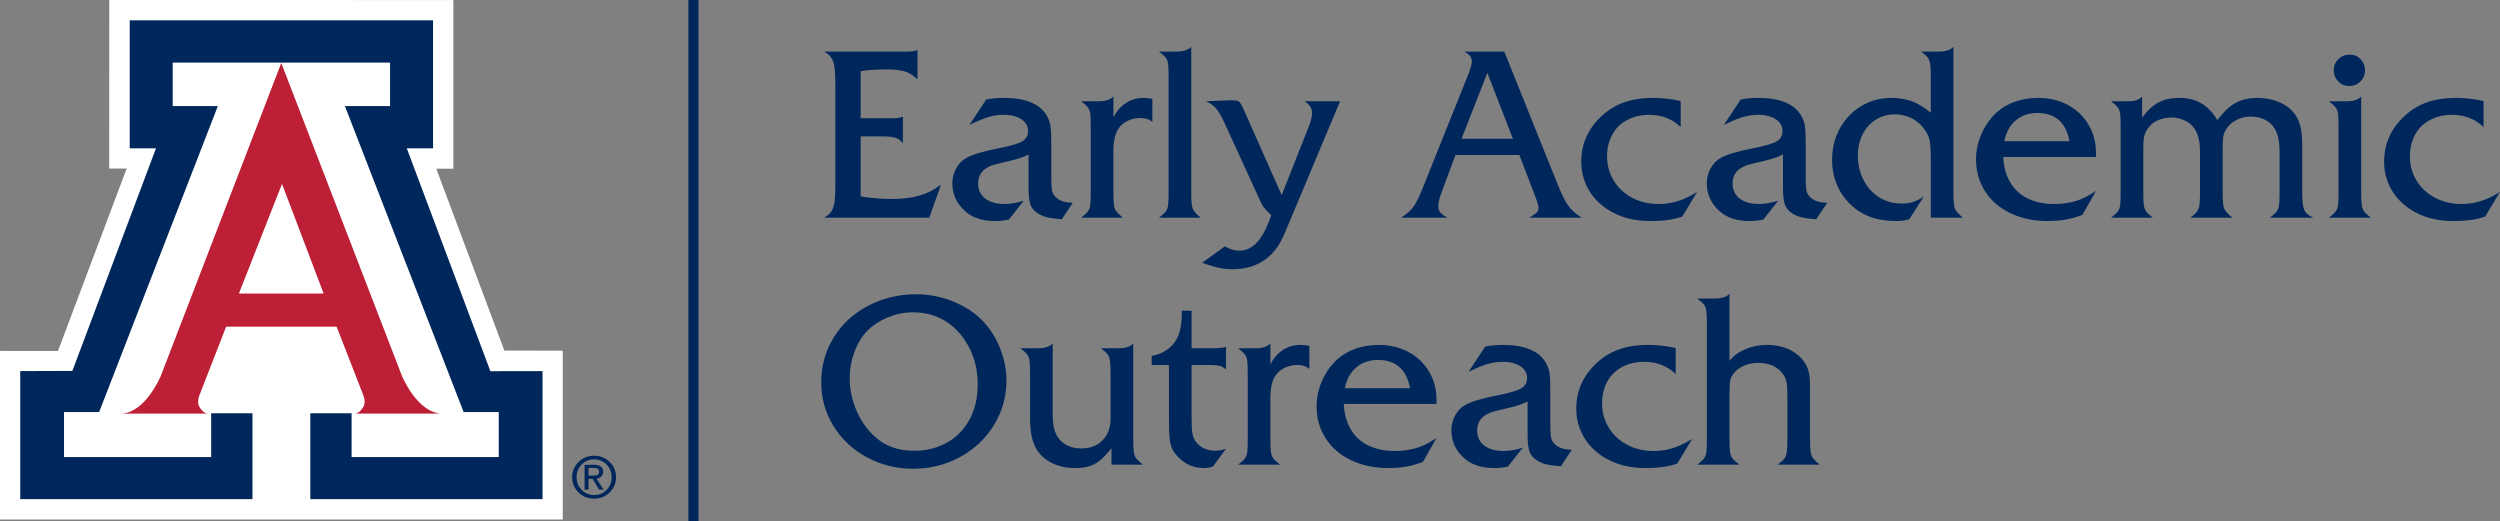
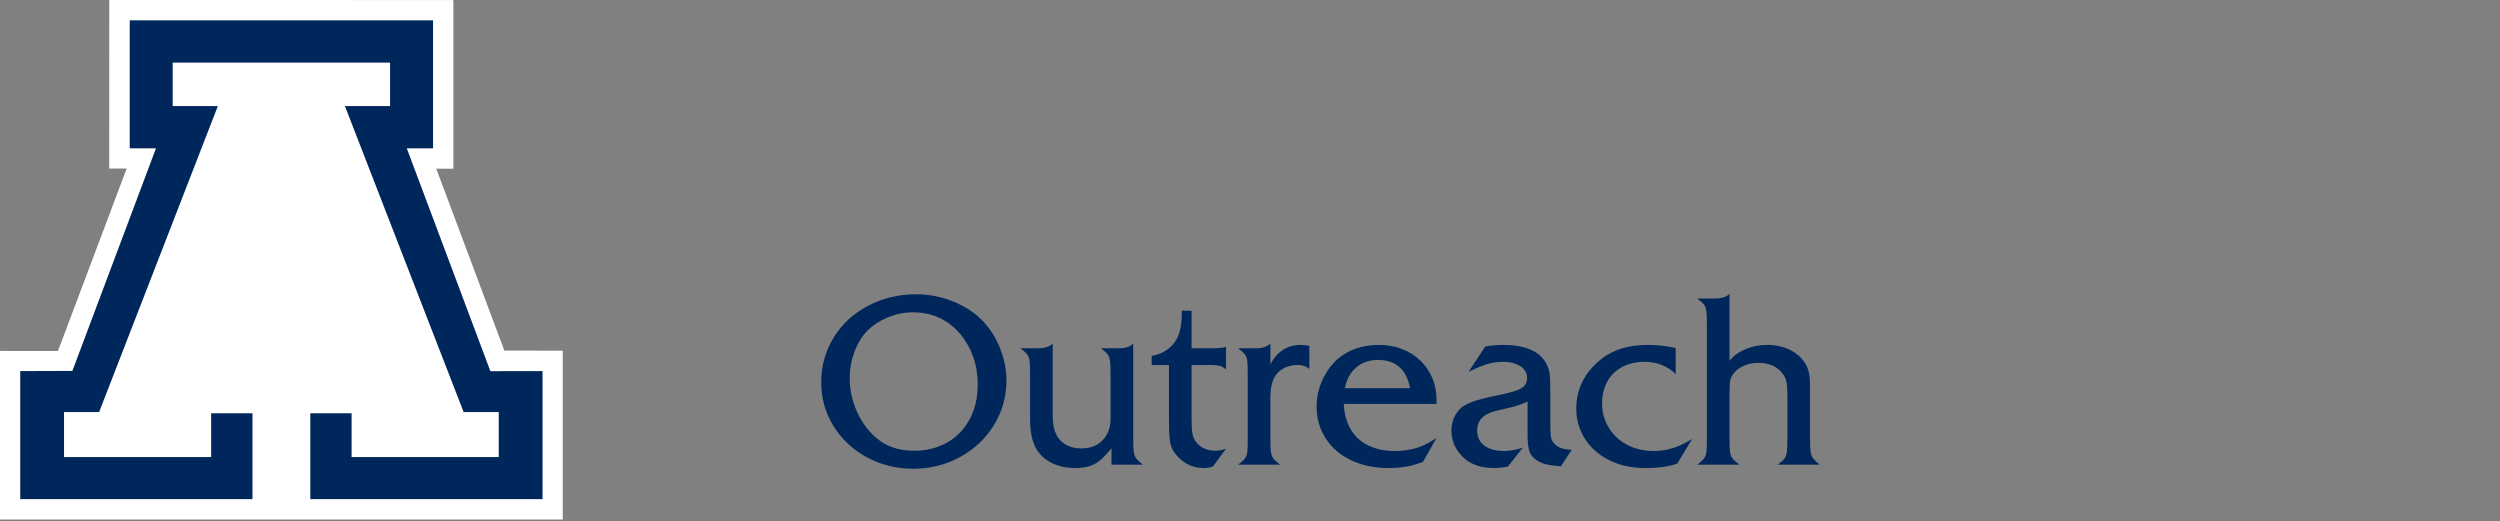
<svg xmlns="http://www.w3.org/2000/svg" version="1.1" id="Layer_1" x="0px" y="0px" viewBox="0 0 313.774 65.452" style="enable-background:new 0 0 313.774 65.452;" xml:space="preserve">
  <rect x="0" y="0" width="313.774" height="65.452" fill="#808080" stroke="none" />
  <g>
    <polygon style="fill:#FFFFFF;" points="13.717,0 13.708,21.157 15.899,21.152 7.277,44.05 0,44.041 0,65.202 70.63,65.202    70.63,44.012 63.302,44.002 54.755,21.169 56.9,21.18 56.9,0.006  " />
    <g>
-       <path style="fill:#BD2036;" d="M35.302,7.906L50.43,47.134c0,0,1.939,4.773,5.087,4.773H44.502c0,0,0.553,0.081,1.104-0.838    c0.316-0.524,0.05-1.312,0.05-1.312L42.25,41h-6.948h-6.918l-3.412,8.757c0,0-0.26,0.788,0.055,1.312    c0.549,0.919,1.101,0.838,1.101,0.838H15.114c3.146,0,5.086-4.773,5.086-4.773L35.302,7.906z" />
-     </g>
+       </g>
    <polygon style="fill:#00275B;" points="35.316,7.857 48.957,7.857 48.957,13.313 43.29,13.313 58.19,51.715 62.596,51.715    62.596,57.365 44.13,57.365 44.13,51.868 38.946,51.868 38.946,62.647 68.093,62.647 68.093,46.576 61.548,46.587 51.056,18.616    54.351,18.616 54.351,2.554 35.316,2.554 16.281,2.554 16.281,18.616 19.577,18.616 9.084,46.552 2.539,46.576 2.539,62.647    31.688,62.647 31.688,51.868 26.502,51.868 26.502,57.365 8.035,57.365 8.035,51.715 12.442,51.715 27.342,13.313 21.675,13.313    21.675,7.857  " />
    <g>
-       <path style="fill:#00275B;" d="M76.519,57.979c0.533,0.521,0.799,1.159,0.799,1.915c0,0.753-0.265,1.39-0.797,1.912    c-0.532,0.52-1.183,0.78-1.955,0.78c-0.771,0-1.42-0.26-1.953-0.78c-0.53-0.522-0.796-1.159-0.796-1.912    c0-0.756,0.267-1.394,0.798-1.915c0.533-0.522,1.183-0.781,1.951-0.781C75.336,57.199,75.986,57.458,76.519,57.979 M76.131,58.304    c-0.424-0.433-0.947-0.649-1.565-0.649c-0.617,0-1.137,0.216-1.562,0.649c-0.426,0.433-0.638,0.964-0.638,1.591    c0,0.626,0.212,1.157,0.638,1.589c0.425,0.431,0.945,0.647,1.562,0.647c0.616,0,1.137-0.216,1.564-0.647    c0.426-0.432,0.639-0.963,0.639-1.589C76.769,59.268,76.557,58.736,76.131,58.304 M73.374,58.335h0.247h1.001    c0.337,0,0.6,0.075,0.792,0.223c0.191,0.149,0.287,0.357,0.287,0.621c0,0.287-0.096,0.515-0.288,0.678    c-0.143,0.121-0.327,0.199-0.552,0.229l0.896,1.364h-0.282H75.19l-0.807-1.346l-0.52,0.002v1.344h-0.244h-0.245V58.335z     M73.863,59.692h0.663c0.231,0,0.399-0.041,0.506-0.123s0.159-0.211,0.159-0.387c0-0.155-0.052-0.267-0.159-0.341    c-0.107-0.072-0.275-0.109-0.506-0.109h-0.663V59.692z" />
-     </g>
+       </g>
    <polygon style="fill:#FFFFFF;" points="35.29,36.842 40.619,36.842 35.395,23.081 29.985,36.842  " />
-     <rect x="86.4" y="0" style="fill:#00275B;" width="1.264" height="65.452" />
    <g>
      <path style="fill:#00275B;" d="M215.21,37.473h-2.182c0.41,0.313,0.69,0.569,0.842,0.769c0.151,0.2,0.249,0.447,0.293,0.74    c0.044,0.293,0.066,0.83,0.066,1.611v14.605c0,0.761-0.022,1.291-0.066,1.589c-0.044,0.298-0.142,0.549-0.293,0.754    c-0.152,0.206-0.432,0.464-0.842,0.777h5.273c-0.43-0.332-0.718-0.596-0.864-0.791c-0.147-0.195-0.244-0.459-0.293-0.791    c-0.049-0.332-0.073-0.845-0.073-1.538v-5.786c0-0.84,0.031-1.407,0.095-1.7c0.063-0.293,0.222-0.595,0.476-0.908    c0.351-0.41,0.788-0.722,1.311-0.937c0.522-0.215,1.096-0.323,1.721-0.323c1.367,0,2.388,0.45,3.062,1.348    c0.234,0.293,0.393,0.628,0.476,1.003c0.083,0.377,0.124,0.941,0.124,1.692v5.611c0,0.693-0.024,1.208-0.073,1.545    c-0.049,0.337-0.149,0.608-0.3,0.813c-0.152,0.205-0.437,0.459-0.857,0.762h5.273c-0.556-0.449-0.896-0.833-1.018-1.15    c-0.122-0.317-0.183-0.974-0.183-1.97v-6.577c0-0.85-0.056-1.504-0.168-1.963c-0.113-0.459-0.315-0.894-0.608-1.304    c-0.323-0.439-0.716-0.813-1.18-1.121c-0.464-0.307-0.986-0.542-1.567-0.703c-0.581-0.161-1.194-0.241-1.838-0.241    c-0.987,0-1.907,0.18-2.762,0.542c-0.854,0.361-1.516,0.849-1.984,1.464v-8.422C216.699,37.273,216.079,37.473,215.21,37.473     M206.861,43.289c-1.368,0-2.571,0.18-3.611,0.542c-1.04,0.361-1.985,0.932-2.835,1.713c-1.718,1.582-2.578,3.501-2.578,5.757    c0,1.055,0.215,2.044,0.645,2.967c0.429,0.922,1.035,1.718,1.816,2.387c0.781,0.669,1.692,1.184,2.732,1.546    c1.04,0.361,2.19,0.542,3.45,0.542c1.719,0,3.066-0.191,4.043-0.572l1.86-3.09c-0.527,0.341-1.062,0.627-1.604,0.856    c-0.542,0.23-1.081,0.399-1.618,0.506c-0.538,0.107-1.075,0.161-1.612,0.161c-1.221,0-2.322-0.256-3.303-0.769    s-1.756-1.228-2.322-2.146c-0.566-0.918-0.849-1.934-0.849-3.047c0-1.035,0.217-1.95,0.651-2.747    c0.435-0.795,1.06-1.408,1.875-1.838c0.816-0.43,1.736-0.644,2.762-0.644c1.582,0,2.9,0.512,3.955,1.538v-3.267    C209.185,43.42,208.033,43.289,206.861,43.289 M191.966,56.692c0.161,0.439,0.481,0.811,0.96,1.113    c0.381,0.235,0.781,0.398,1.201,0.491c0.42,0.093,1.011,0.168,1.772,0.227l1.377-2.066c-0.869-0.029-1.499-0.2-1.889-0.512    c-0.362-0.264-0.586-0.55-0.674-0.857c-0.088-0.308-0.132-0.911-0.132-1.809v-4.087c0-1.162-0.037-1.97-0.11-2.424    c-0.073-0.455-0.247-0.906-0.52-1.355c-0.889-1.416-2.671-2.124-5.346-2.124c-0.762,0-1.495,0.068-2.198,0.205l-2.094,3.178    c1.035-0.498,1.85-0.832,2.446-1.003c0.595-0.171,1.22-0.256,1.875-0.256c0.586,0,1.111,0.083,1.575,0.249    c0.463,0.166,0.822,0.402,1.076,0.71s0.381,0.662,0.381,1.062c0,0.567-0.237,0.996-0.71,1.289    c-0.474,0.293-1.429,0.581-2.864,0.864c-1.983,0.381-3.369,0.791-4.16,1.231c-0.538,0.283-0.967,0.72-1.289,1.311    c-0.323,0.591-0.484,1.213-0.484,1.868c0,1.377,0.537,2.548,1.612,3.515c0.917,0.82,2.167,1.231,3.75,1.231    c0.615,0,1.196-0.064,1.743-0.191l1.86-2.358c-0.899,0.273-1.69,0.41-2.373,0.41c-1.055,0-1.878-0.229-2.468-0.688    c-0.591-0.459-0.887-1.089-0.887-1.89c0-1.25,0.762-2.061,2.286-2.432c1.142-0.263,1.877-0.439,2.204-0.527    c0.327-0.088,0.625-0.178,0.894-0.271c0.268-0.093,0.583-0.227,0.945-0.403v4.087C191.725,55.515,191.805,56.252,191.966,56.692     M170.239,46.101c0.732-0.615,1.635-0.923,2.71-0.923c2.236,0,3.579,1.182,4.028,3.545h-8.188    C169.023,47.59,169.506,46.716,170.239,46.101 M180.302,50.188c0-0.996-0.181-1.916-0.542-2.761    c-0.361-0.845-0.864-1.575-1.508-2.19c-0.645-0.615-1.407-1.094-2.286-1.436c-0.879-0.341-1.836-0.512-2.871-0.512    c-1.054,0-2.029,0.153-2.922,0.461c-0.894,0.308-1.677,0.764-2.351,1.37c-0.518,0.468-0.972,1.023-1.362,1.662    c-0.391,0.64-0.691,1.319-0.901,2.036c-0.21,0.718-0.315,1.443-0.315,2.176c0,1.494,0.378,2.832,1.135,4.013    c0.757,1.182,1.821,2.1,3.193,2.754s2.918,0.982,4.637,0.982c0.507,0,1.013-0.025,1.516-0.074s0.981-0.129,1.435-0.241    c0.454-0.112,0.93-0.261,1.428-0.447l1.714-3.018c-0.576,0.391-1.133,0.706-1.67,0.945c-0.537,0.24-1.111,0.415-1.721,0.528    c-0.61,0.112-1.247,0.168-1.911,0.168c-1.241,0-2.335-0.234-3.282-0.703c-0.947-0.469-1.679-1.148-2.197-2.036    c-0.518-0.889-0.806-1.943-0.864-3.164h11.645V50.188z M159.818,57.534c-0.151-0.2-0.251-0.461-0.3-0.784    c-0.049-0.322-0.073-0.839-0.073-1.552v-5.215c0-1.299,0.224-2.261,0.673-2.886c0.274-0.4,0.655-0.715,1.143-0.945    c0.488-0.229,1.016-0.344,1.582-0.344c0.645,0,1.143,0.171,1.494,0.513v-2.915c-0.439-0.078-0.805-0.117-1.098-0.117    c-0.821,0-1.553,0.207-2.198,0.622c-0.644,0.415-1.177,1.018-1.596,1.809v-2.607c-0.372,0.4-0.987,0.6-1.846,0.6h-2.197    c0.41,0.313,0.69,0.572,0.842,0.777c0.151,0.205,0.249,0.454,0.293,0.747c0.044,0.293,0.066,0.825,0.066,1.596v8.365    c0,0.761-0.022,1.291-0.066,1.589c-0.044,0.298-0.142,0.549-0.293,0.754c-0.152,0.206-0.432,0.464-0.842,0.777h5.244    C160.245,57.996,159.969,57.734,159.818,57.534 M151.901,45.808c0.537,0,0.942,0.042,1.216,0.125    c0.273,0.083,0.527,0.232,0.762,0.446v-2.856c-0.303,0.127-0.923,0.19-1.861,0.19h-2.461v-4.716h-1.23v0.395    c0,1.778-0.391,3.076-1.172,3.897c-0.654,0.732-1.523,1.191-2.607,1.377v1.142h2.168v6.987c0,1.016,0.029,1.778,0.087,2.286    c0.059,0.507,0.166,0.925,0.323,1.252c0.156,0.327,0.4,0.666,0.732,1.018c0.889,0.928,1.968,1.392,3.237,1.392    c0.401,0,0.782-0.064,1.143-0.191l1.641-2.241c-0.469,0.176-0.909,0.264-1.319,0.264c-1.035,0-1.845-0.361-2.431-1.084    c-0.225-0.283-0.376-0.625-0.454-1.026c-0.079-0.4-0.118-1.045-0.118-1.933v-6.724H151.901z M143.431,58.318    c-0.401-0.322-0.676-0.584-0.828-0.784c-0.151-0.2-0.251-0.461-0.3-0.784c-0.049-0.322-0.073-0.839-0.073-1.552V43.113    c-0.371,0.4-0.977,0.6-1.817,0.6h-2.226c0.4,0.303,0.676,0.557,0.828,0.762c0.151,0.205,0.251,0.481,0.3,0.828    c0.049,0.346,0.073,0.857,0.073,1.53v5.669c0,1.143-0.332,2.059-0.996,2.747c-0.664,0.688-1.553,1.033-2.666,1.033    c-1.201,0-2.139-0.401-2.813-1.201c-0.283-0.371-0.485-0.796-0.607-1.275c-0.123-0.478-0.184-1.103-0.184-1.875v-8.818    c-0.371,0.4-1.001,0.6-1.889,0.6h-2.154c0.411,0.313,0.691,0.572,0.843,0.777c0.151,0.205,0.249,0.454,0.293,0.747    c0.044,0.293,0.066,0.825,0.066,1.596v5.669c0,1.788,0.297,3.126,0.893,4.014c0.469,0.703,1.116,1.25,1.941,1.641    c0.825,0.39,1.76,0.586,2.805,0.586c0.713,0,1.311-0.076,1.795-0.227c0.483-0.152,0.927-0.391,1.333-0.718    c0.405-0.327,0.891-0.842,1.457-1.546v2.066H143.431z M120.562,41.97c1.435,1.758,2.153,3.858,2.153,6.299    c0,1.211-0.188,2.327-0.564,3.347c-0.376,1.021-0.923,1.904-1.641,2.652c-0.717,0.747-1.57,1.318-2.556,1.713    c-0.986,0.396-2.056,0.594-3.208,0.594c-1.162,0-2.195-0.193-3.098-0.579s-1.721-0.984-2.454-1.794    c-0.527-0.586-0.984-1.245-1.369-1.978c-0.386-0.732-0.679-1.504-0.879-2.314c-0.2-0.811-0.3-1.616-0.3-2.417    c0-1.153,0.195-2.256,0.585-3.311c0.391-1.055,0.923-1.933,1.597-2.637c0.703-0.712,1.568-1.281,2.593-1.706    c1.025-0.425,2.08-0.637,3.164-0.637C117.017,39.202,119.009,40.124,120.562,41.97 M108.96,38.374    c-1.836,0.962-3.276,2.29-4.321,3.984c-1.045,1.695-1.568,3.572-1.568,5.633c0,1.992,0.511,3.816,1.531,5.471    c1.02,1.655,2.417,2.964,4.19,3.926c1.772,0.961,3.713,1.443,5.822,1.443c2.129,0,4.092-0.491,5.889-1.473    c1.797-0.981,3.215-2.321,4.255-4.021c1.04-1.699,1.56-3.559,1.56-5.581c0-1.425-0.29-2.832-0.871-4.218    c-0.581-1.387-1.36-2.549-2.337-3.487c-0.625-0.615-1.384-1.164-2.277-1.648c-0.894-0.483-1.839-0.849-2.835-1.098    c-0.996-0.249-1.982-0.374-2.959-0.374C112.822,36.931,110.796,37.412,108.96,38.374" />
-       <path style="fill:#00275B;" d="M308.252,12.288c-1.368,0-2.571,0.181-3.611,0.542s-1.985,0.933-2.834,1.714    c-1.719,1.582-2.579,3.501-2.579,5.757c0,1.054,0.215,2.043,0.645,2.966s1.035,1.719,1.816,2.388    c0.782,0.669,1.692,1.184,2.732,1.545s2.19,0.542,3.45,0.542c1.719,0,3.066-0.19,4.043-0.571l1.86-3.091    c-0.527,0.342-1.062,0.628-1.604,0.857c-0.542,0.23-1.081,0.398-1.618,0.505c-0.538,0.108-1.075,0.161-1.612,0.161    c-1.221,0-2.321-0.256-3.303-0.769c-0.981-0.512-1.755-1.228-2.322-2.146c-0.566-0.917-0.849-1.933-0.849-3.046    c0-1.035,0.217-1.951,0.652-2.747c0.434-0.796,1.059-1.409,1.875-1.838c0.815-0.43,1.735-0.645,2.761-0.645    c1.582,0,2.9,0.513,3.955,1.538v-3.266C310.576,12.42,309.424,12.288,308.252,12.288 M293.494,7.425    c-0.391,0.381-0.586,0.84-0.586,1.377c0,0.556,0.188,1.028,0.564,1.413c0.376,0.386,0.837,0.579,1.384,0.579    c0.566,0,1.038-0.193,1.414-0.579c0.375-0.385,0.564-0.857,0.564-1.413c0-0.528-0.186-0.984-0.557-1.37    c-0.371-0.386-0.825-0.579-1.362-0.579C294.358,6.853,293.884,7.044,293.494,7.425 M294.504,12.713h-2.197    c0.41,0.312,0.691,0.571,0.843,0.776c0.151,0.205,0.249,0.454,0.292,0.747c0.044,0.293,0.066,0.826,0.066,1.597v8.364    c0,0.762-0.022,1.292-0.066,1.59c-0.043,0.298-0.141,0.549-0.292,0.754c-0.152,0.205-0.433,0.464-0.843,0.776h5.244    c-0.4-0.322-0.676-0.583-0.827-0.783c-0.152-0.2-0.252-0.462-0.301-0.784c-0.049-0.322-0.073-0.84-0.073-1.553V12.112    C295.979,12.513,295.364,12.713,294.504,12.713 M267.157,12.713h-2.197c0.41,0.312,0.691,0.571,0.842,0.776    s0.249,0.454,0.293,0.747c0.044,0.293,0.066,0.826,0.066,1.597v8.364c0,0.762-0.022,1.292-0.066,1.59    c-0.044,0.298-0.142,0.549-0.293,0.754s-0.432,0.464-0.842,0.776h5.244c-0.391-0.293-0.664-0.544-0.82-0.754    c-0.157-0.21-0.259-0.478-0.308-0.806c-0.049-0.327-0.073-0.847-0.073-1.56v-5.61c0-0.645,0.039-1.135,0.117-1.472    s0.22-0.657,0.425-0.96c0.302-0.449,0.718-0.796,1.245-1.04c0.527-0.244,1.103-0.366,1.728-0.366c0.489,0,0.975,0.093,1.458,0.278    c0.483,0.186,0.876,0.445,1.179,0.777c0.645,0.673,0.967,1.753,0.967,3.237v5.156c0,0.694-0.025,1.209-0.073,1.546    c-0.049,0.337-0.147,0.605-0.293,0.805c-0.147,0.201-0.425,0.457-0.835,0.769h5.273c-0.566-0.449-0.913-0.83-1.04-1.142    c-0.127-0.313-0.19-0.972-0.19-1.978v-5.405c0-0.733,0.019-1.243,0.058-1.531c0.039-0.288,0.132-0.573,0.279-0.857    c0.293-0.547,0.727-0.979,1.303-1.296c0.576-0.317,1.201-0.476,1.875-0.476c1.211,0,2.154,0.41,2.827,1.23    c0.284,0.381,0.489,0.83,0.616,1.348c0.127,0.518,0.19,1.216,0.19,2.095v4.892c0,0.694-0.024,1.209-0.073,1.546    c-0.049,0.337-0.149,0.608-0.3,0.813c-0.152,0.205-0.438,0.459-0.857,0.761h5.493c-0.401-0.166-0.701-0.356-0.901-0.571    c-0.2-0.215-0.337-0.517-0.41-0.908c-0.073-0.391-0.11-0.938-0.11-1.641v-5.669c0-1.015-0.056-1.814-0.169-2.395    c-0.112-0.581-0.305-1.091-0.578-1.531c-0.42-0.712-1.072-1.276-1.956-1.691c-0.884-0.415-1.872-0.623-2.966-0.623    c-0.684,0-1.311,0.093-1.882,0.278c-0.572,0.186-1.097,0.474-1.575,0.865c-0.479,0.39-0.987,0.937-1.523,1.64    c-0.596-0.967-1.275-1.672-2.037-2.116c-0.761-0.445-1.689-0.667-2.783-0.667c-1.006,0-1.865,0.19-2.578,0.571    c-0.713,0.381-1.397,1.021-2.051,1.919v-2.666C268.514,12.513,267.948,12.713,267.157,12.713 M253.005,15.101    c0.733-0.616,1.636-0.923,2.71-0.923c2.237,0,3.579,1.181,4.029,3.545h-8.189C251.79,16.59,252.273,15.716,253.005,15.101     M263.069,19.187c0-0.996-0.181-1.916-0.542-2.761c-0.362-0.844-0.864-1.575-1.509-2.19c-0.644-0.615-1.406-1.093-2.285-1.435    s-1.836-0.513-2.871-0.513c-1.055,0-2.029,0.154-2.923,0.461c-0.893,0.308-1.677,0.765-2.351,1.37    c-0.517,0.469-0.971,1.023-1.362,1.663c-0.391,0.639-0.691,1.318-0.901,2.036c-0.21,0.718-0.315,1.443-0.315,2.175    c0,1.494,0.379,2.832,1.136,4.014c0.756,1.181,1.821,2.1,3.193,2.754c1.372,0.654,2.917,0.981,4.636,0.981    c0.508,0,1.013-0.024,1.516-0.073s0.982-0.13,1.436-0.242c0.454-0.112,0.93-0.261,1.428-0.447l1.714-3.017    c-0.576,0.391-1.133,0.705-1.67,0.945c-0.537,0.239-1.111,0.415-1.721,0.527c-0.611,0.112-1.248,0.168-1.912,0.168    c-1.24,0-2.334-0.234-3.281-0.703c-0.947-0.468-1.68-1.147-2.197-2.036c-0.518-0.888-0.806-1.943-0.865-3.164h11.646V19.187z     M239.975,12.72c-0.772-0.288-1.646-0.432-2.622-0.432c-1.036,0-2.002,0.195-2.901,0.586c-0.898,0.391-1.689,0.942-2.373,1.655    c-0.683,0.713-1.211,1.541-1.582,2.483c-0.371,0.943-0.556,1.956-0.556,3.04c0,1.347,0.285,2.57,0.856,3.669    c0.572,1.099,1.394,2.019,2.469,2.761c0.654,0.43,1.369,0.747,2.146,0.953c0.776,0.205,1.653,0.307,2.629,0.307    c0.547,0,1.074-0.073,1.582-0.22l1.831-2.841c-0.527,0.332-0.991,0.559-1.391,0.681c-0.401,0.122-0.865,0.183-1.392,0.183    c-1.045,0-1.983-0.259-2.812-0.777c-0.831-0.517-1.485-1.24-1.963-2.167c-0.479-0.928-0.718-1.954-0.718-3.077    c0-0.976,0.198-1.86,0.593-2.651c0.396-0.791,0.947-1.409,1.655-1.853c0.708-0.444,1.511-0.667,2.41-0.667    c0.713,0,1.387,0.152,2.022,0.455c0.634,0.302,1.157,0.732,1.567,1.289c0.39,0.498,0.639,0.984,0.747,1.457    c0.107,0.474,0.161,1.326,0.161,2.556v7.207h4.043c-0.557-0.439-0.896-0.817-1.018-1.135c-0.122-0.317-0.183-0.979-0.183-1.985    V5.872c-0.371,0.401-0.991,0.601-1.86,0.601h-2.183c0.4,0.302,0.676,0.556,0.828,0.761c0.151,0.205,0.251,0.481,0.3,0.828    c0.049,0.347,0.073,0.857,0.073,1.531v4.555C241.532,13.484,240.746,13.008,239.975,12.72 M224.022,25.691    c0.161,0.44,0.48,0.811,0.959,1.114c0.381,0.234,0.781,0.398,1.201,0.49c0.42,0.093,1.011,0.169,1.773,0.227l1.377-2.065    c-0.87-0.029-1.5-0.2-1.89-0.513c-0.361-0.263-0.586-0.549-0.674-0.857c-0.088-0.307-0.132-0.91-0.132-1.809v-4.087    c0-1.162-0.036-1.97-0.11-2.424c-0.073-0.454-0.246-0.906-0.52-1.355c-0.888-1.416-2.671-2.124-5.346-2.124    c-0.762,0-1.494,0.068-2.198,0.205l-2.094,3.179c1.035-0.498,1.85-0.833,2.446-1.004c0.596-0.17,1.221-0.256,1.875-0.256    c0.586,0,1.111,0.083,1.575,0.249c0.463,0.166,0.822,0.403,1.076,0.711c0.254,0.307,0.381,0.661,0.381,1.062    c0,0.566-0.237,0.996-0.71,1.289c-0.474,0.293-1.428,0.581-2.864,0.864c-1.983,0.381-3.369,0.791-4.16,1.23    c-0.537,0.284-0.967,0.721-1.289,1.311c-0.322,0.591-0.484,1.214-0.484,1.868c0,1.377,0.537,2.549,1.612,3.516    c0.918,0.82,2.168,1.23,3.75,1.23c0.615,0,1.196-0.064,1.743-0.19l1.86-2.359c-0.898,0.274-1.689,0.41-2.373,0.41    c-1.054,0-1.877-0.229-2.468-0.688c-0.591-0.459-0.886-1.089-0.886-1.89c0-1.25,0.761-2.06,2.285-2.431    c1.142-0.264,1.877-0.44,2.204-0.528c0.328-0.088,0.625-0.178,0.894-0.271c0.268-0.092,0.583-0.227,0.945-0.402v4.086    C223.78,24.515,223.86,25.252,224.022,25.691 M207.487,12.288c-1.367,0-2.57,0.181-3.61,0.542    c-1.04,0.361-1.985,0.933-2.835,1.714c-1.719,1.582-2.578,3.501-2.578,5.757c0,1.054,0.215,2.043,0.645,2.966    c0.429,0.923,1.035,1.719,1.816,2.388c0.781,0.669,1.692,1.184,2.732,1.545c1.04,0.361,2.19,0.542,3.45,0.542    c1.718,0,3.066-0.19,4.043-0.571l1.86-3.091c-0.527,0.342-1.062,0.628-1.604,0.857c-0.542,0.23-1.082,0.398-1.619,0.505    c-0.537,0.108-1.074,0.161-1.611,0.161c-1.221,0-2.322-0.256-3.303-0.769c-0.982-0.512-1.756-1.228-2.322-2.146    c-0.567-0.917-0.85-1.933-0.85-3.046c0-1.035,0.218-1.951,0.652-2.747c0.435-0.796,1.06-1.409,1.875-1.838    c0.815-0.43,1.736-0.645,2.761-0.645c1.582,0,2.901,0.513,3.955,1.538v-3.266C209.812,12.42,208.659,12.288,207.487,12.288     M183.439,17.415l3.238-8.276l3.208,8.276H183.439z M192.551,24.285c0.361,0.918,0.542,1.509,0.542,1.773    c0,0.244-0.061,0.437-0.183,0.578c-0.123,0.142-0.442,0.369-0.96,0.681h6.577c-0.723-0.429-1.287-0.927-1.692-1.494    c-0.405-0.566-0.862-1.489-1.369-2.768l-6.665-16.582h-5.039c0.644,0.312,0.966,0.722,0.966,1.23c0,0.303-0.122,0.781-0.366,1.436    l-5.581,13.916c-0.527,1.367-0.964,2.302-1.311,2.805s-0.891,0.989-1.633,1.457h5.83c-0.43-0.234-0.728-0.451-0.894-0.652    c-0.166-0.2-0.249-0.451-0.249-0.754c0-0.459,0.118-1.001,0.352-1.626l1.802-4.834h8.012L192.551,24.285z M156.032,13.606    c-0.264-0.586-0.484-0.893-0.66-0.922c-0.137-0.069-0.454-0.103-0.952-0.103l-3.061,0.132c0.527,0.225,0.949,0.522,1.267,0.893    c0.317,0.372,0.686,1.011,1.106,1.919l4.189,9.156c0.215,0.478,0.376,0.815,0.484,1.01c0.107,0.196,0.231,0.374,0.373,0.535    c0.142,0.161,0.398,0.427,0.769,0.798l-0.307,0.835c-0.469,1.211-1.009,2.114-1.619,2.71c-0.611,0.596-1.311,0.894-2.102,0.894    c-0.567,0-1.162-0.181-1.787-0.542l-2.857,2.065c0.889,0.313,1.604,0.525,2.146,0.637c0.542,0.113,1.106,0.169,1.692,0.169    c0.84,0,1.624-0.115,2.351-0.344c0.728-0.23,1.375-0.574,1.941-1.033c0.528-0.43,0.969-0.903,1.326-1.421    c0.356-0.518,0.725-1.245,1.106-2.183l6.753-16.098h-4.439c0.616,0.41,0.923,0.889,0.923,1.435c0,0.498-0.161,1.138-0.483,1.919    l-3.325,8.423L156.032,13.606z M149.696,26.182c-0.122-0.317-0.183-0.979-0.183-1.985V5.872c-0.371,0.401-0.991,0.601-1.86,0.601    h-2.183c0.41,0.312,0.691,0.569,0.842,0.769c0.152,0.2,0.249,0.446,0.293,0.739c0.044,0.293,0.066,0.831,0.066,1.612v14.604    c0,0.762-0.022,1.292-0.066,1.59c-0.044,0.298-0.141,0.549-0.293,0.754c-0.151,0.205-0.432,0.464-0.842,0.776h5.244    C150.158,26.878,149.818,26.5,149.696,26.182 M140.115,26.534c-0.151-0.2-0.251-0.462-0.3-0.784    c-0.049-0.322-0.073-0.84-0.073-1.553v-5.215c0-1.298,0.224-2.26,0.674-2.885c0.273-0.401,0.654-0.716,1.142-0.945    c0.488-0.23,1.016-0.344,1.582-0.344c0.645,0,1.143,0.171,1.494,0.512v-2.915c-0.439-0.078-0.805-0.117-1.098-0.117    c-0.821,0-1.553,0.208-2.198,0.623c-0.644,0.415-1.177,1.018-1.596,1.809v-2.608c-0.372,0.401-0.987,0.601-1.846,0.601h-2.197    c0.41,0.312,0.69,0.571,0.842,0.776c0.151,0.205,0.249,0.454,0.293,0.747c0.044,0.293,0.066,0.826,0.066,1.597v8.364    c0,0.762-0.022,1.292-0.066,1.59c-0.044,0.298-0.142,0.549-0.293,0.754c-0.152,0.205-0.432,0.464-0.842,0.776h5.244    C140.542,26.995,140.267,26.734,140.115,26.534 M129.334,25.691c0.161,0.44,0.481,0.811,0.96,1.114    c0.38,0.234,0.781,0.398,1.201,0.49c0.42,0.093,1.011,0.169,1.772,0.227l1.377-2.065c-0.869-0.029-1.499-0.2-1.889-0.513    c-0.362-0.263-0.586-0.549-0.674-0.857c-0.088-0.307-0.132-0.91-0.132-1.809v-4.087c0-1.162-0.037-1.97-0.11-2.424    c-0.073-0.454-0.247-0.906-0.52-1.355c-0.889-1.416-2.671-2.124-5.347-2.124c-0.761,0-1.494,0.068-2.197,0.205l-2.095,3.179    c1.035-0.498,1.851-0.833,2.447-1.004c0.595-0.17,1.22-0.256,1.875-0.256c0.586,0,1.11,0.083,1.574,0.249    c0.464,0.166,0.823,0.403,1.077,0.711c0.254,0.307,0.381,0.661,0.381,1.062c0,0.566-0.237,0.996-0.711,1.289    c-0.473,0.293-1.428,0.581-2.863,0.864c-1.983,0.381-3.37,0.791-4.161,1.23c-0.537,0.284-0.966,0.721-1.289,1.311    c-0.322,0.591-0.483,1.214-0.483,1.868c0,1.377,0.537,2.549,1.611,3.516c0.918,0.82,2.168,1.23,3.75,1.23    c0.616,0,1.196-0.064,1.743-0.19l1.861-2.359c-0.899,0.274-1.69,0.41-2.373,0.41c-1.055,0-1.878-0.229-2.468-0.688    c-0.591-0.459-0.887-1.089-0.887-1.89c0-1.25,0.762-2.06,2.285-2.431c1.143-0.264,1.878-0.44,2.205-0.528    c0.327-0.088,0.625-0.178,0.894-0.271c0.268-0.092,0.583-0.227,0.944-0.402v4.086C129.092,24.515,129.173,25.252,129.334,25.691     M110.835,17.122c0.723,0,1.26,0.064,1.611,0.19c0.352,0.127,0.645,0.352,0.879,0.674v-3.354    c-0.293,0.137-0.649,0.205-1.069,0.205h-4.234V8.934c0.84-0.147,1.929-0.22,3.267-0.22c1.006,0,1.78,0.088,2.322,0.263    c0.542,0.176,1.057,0.508,1.545,0.997V6.282c-0.322,0.127-0.723,0.191-1.201,0.191h-10.532c0.4,0.215,0.698,0.461,0.893,0.739    c0.196,0.279,0.332,0.665,0.411,1.158c0.078,0.493,0.117,1.208,0.117,2.146V23.23c0,0.928-0.037,1.644-0.11,2.146    c-0.073,0.503-0.212,0.901-0.418,1.194c-0.205,0.293-0.503,0.542-0.893,0.747h13.213l1.465-4.145    c-0.85,0.644-1.756,1.106-2.718,1.384c-0.962,0.278-2.116,0.418-3.464,0.418c-1.25,0-2.549-0.108-3.897-0.323v-7.529H110.835z" />
    </g>
  </g>
</svg>